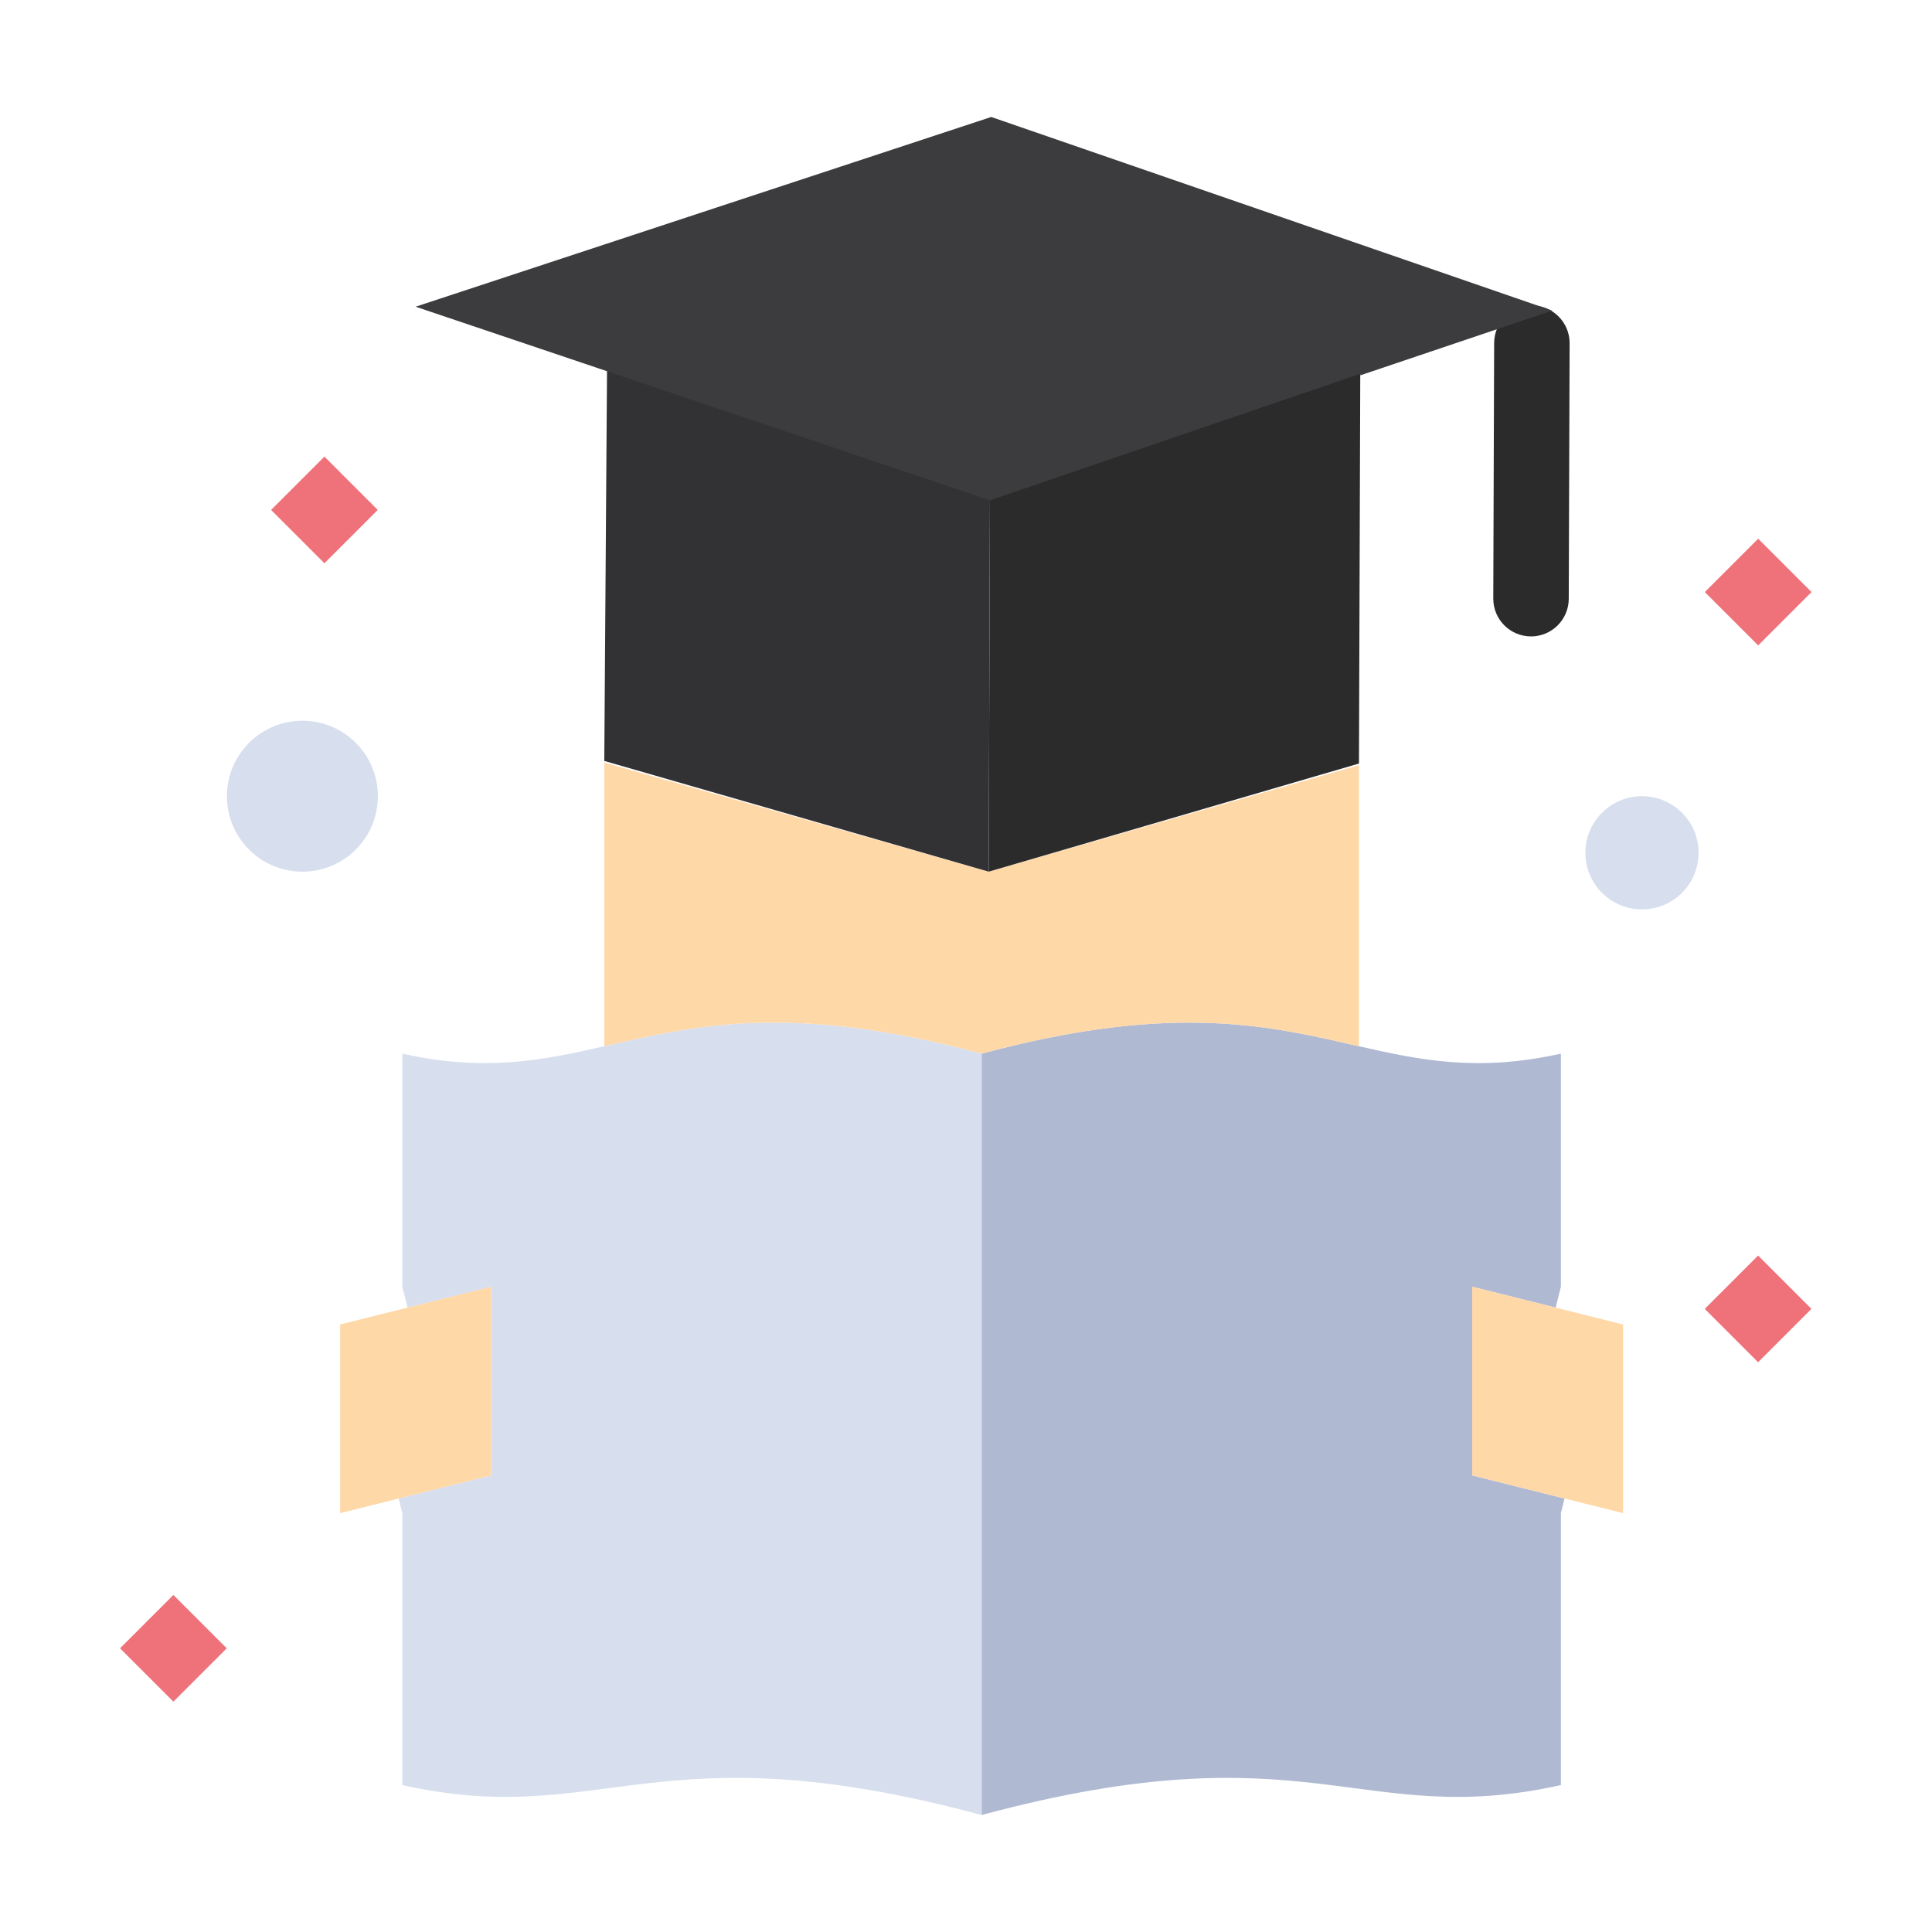
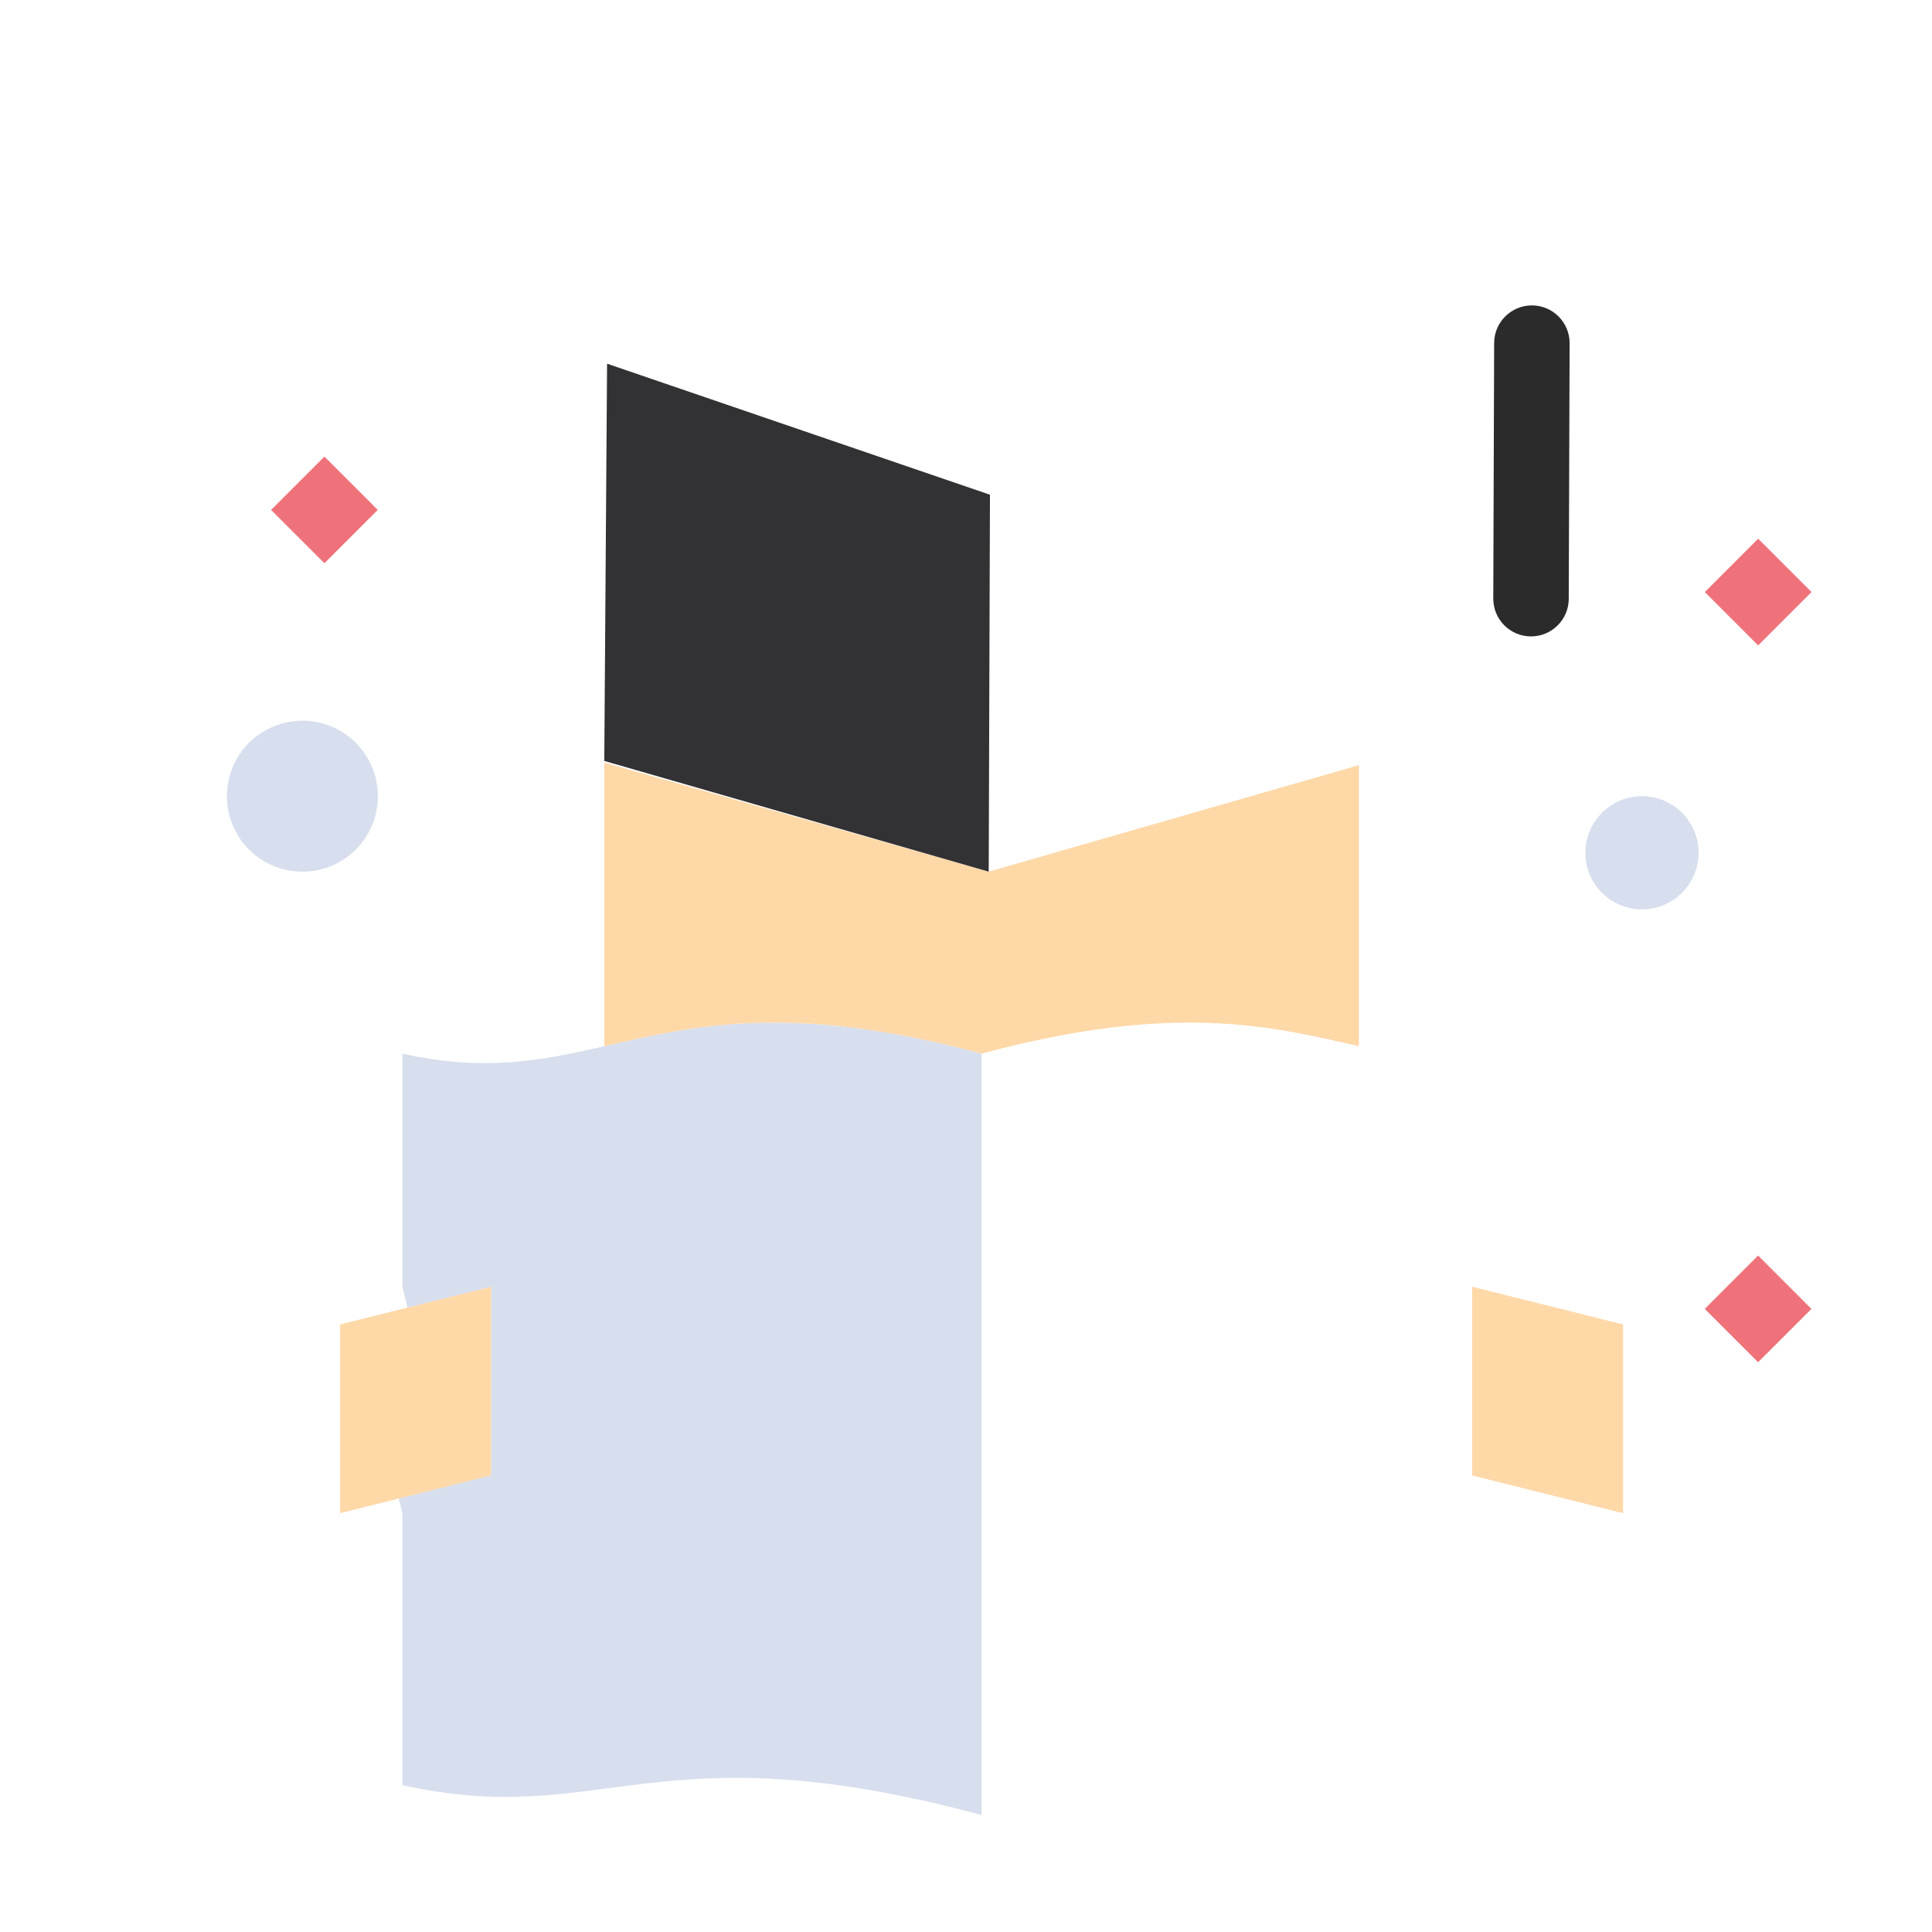
<svg xmlns="http://www.w3.org/2000/svg" enable-background="new 0 0 512 512" height="512" viewBox="0 0 512 512" width="512">
  <g id="_x35_79_x2C__Book_x2C__bookmark_x2C__education_x2C__graduation">
    <g>
      <g>
        <path d="m405.735 168.655c-.012 0-.023 0-.035 0-5.522-.019-9.984-4.511-9.966-10.034l.23-67.72c.019-5.511 4.492-9.966 9.999-9.966h.035c5.522.019 9.984 4.511 9.966 10.034l-.23 67.72c-.018 5.511-4.492 9.966-9.999 9.966z" fill="#2b2b2b" />
-         <path d="m360.08 277.25c16.359 3.73 31.54 6.87 53.569 1.98v61.77l-1.38 5.53-22.129-5.53v50l24.48 6.12-.971 3.88v71.92.15c-53.319 11.85-66.52-15.49-153.47 7.92l-.04-.141v-201.619c51.06-13.75 76.691-7.28 99.941-1.98z" fill="#afb9d2" />
        <path d="m260.14 481c-86.99-23.43-100.18 3.92-153.51-7.93v-.15-71.92l-.97-3.88 24.48-6.12v-50l-22.13 5.53-1.38-5.53v-61.77c22.03 4.89 37.21 1.75 53.57-1.98 23.25-5.3 48.88-11.77 99.939 1.98v201.62l.04.141c-.009-.001-.03.009-.039.009z" fill="#d7deed" />
        <path d="m160.14 277v-74.91l101.88 28.91 98.12-28.23v74.23l-.06.25c-23.25-5.3-48.881-11.77-99.94 1.98-51.06-13.75-76.689-7.28-99.939-1.98z" fill="#ffd8a8" />
        <path d="m130.14 341v50l-24.48 6.12-15.52 3.88v-50l17.87-4.47z" fill="#ffd8a8" />
        <path d="m430.14 351v50l-15.52-3.88-24.48-6.12v-50l22.13 5.53z" fill="#ffd8a8" />
        <path d="m80.14 191c11.05 0 20 8.95 20 20s-8.95 20-20 20-20-8.95-20-20 8.95-20 20-20z" fill="#d7deed" />
        <path d="m435.14 211c8.28 0 15 6.72 15 15s-6.72 15-15 15-15-6.72-15-15 6.719-15 15-15z" fill="#d7deed" />
-         <path d="m360.14 202.344-98.12 28.656.33-99.894 98.139-33.619z" fill="#2b2b2b" />
        <path d="m262.35 131.106-.33 99.894-101.88-29.346.74-105.274z" fill="#323133" />
-         <path d="m411.34 82.31-50.851 17.16v-.4l-98.139 33.52-101.47-34.21-50.74-17.1 152.549-50.28z" fill="#3c3b3d" />
        <g fill="#ef727a">
          <path d="m456.001 146.861h19.997v19.998h-19.997z" transform="matrix(.707 -.707 .707 .707 25.575 375.462)" />
          <path d="m456.001 336.862h19.996v19.997h-19.996z" transform="matrix(.707 -.707 .707 .707 -108.779 431.105)" />
          <path d="m76.002 125.142h19.996v19.996h-19.996z" transform="matrix(.707 -.707 .707 .707 -70.37 100.393)" />
-           <path d="m36.002 426.862h19.996v19.996h-19.996z" transform="matrix(.707 -.707 .707 .707 -295.434 160.48)" />
        </g>
      </g>
    </g>
  </g>
</svg>